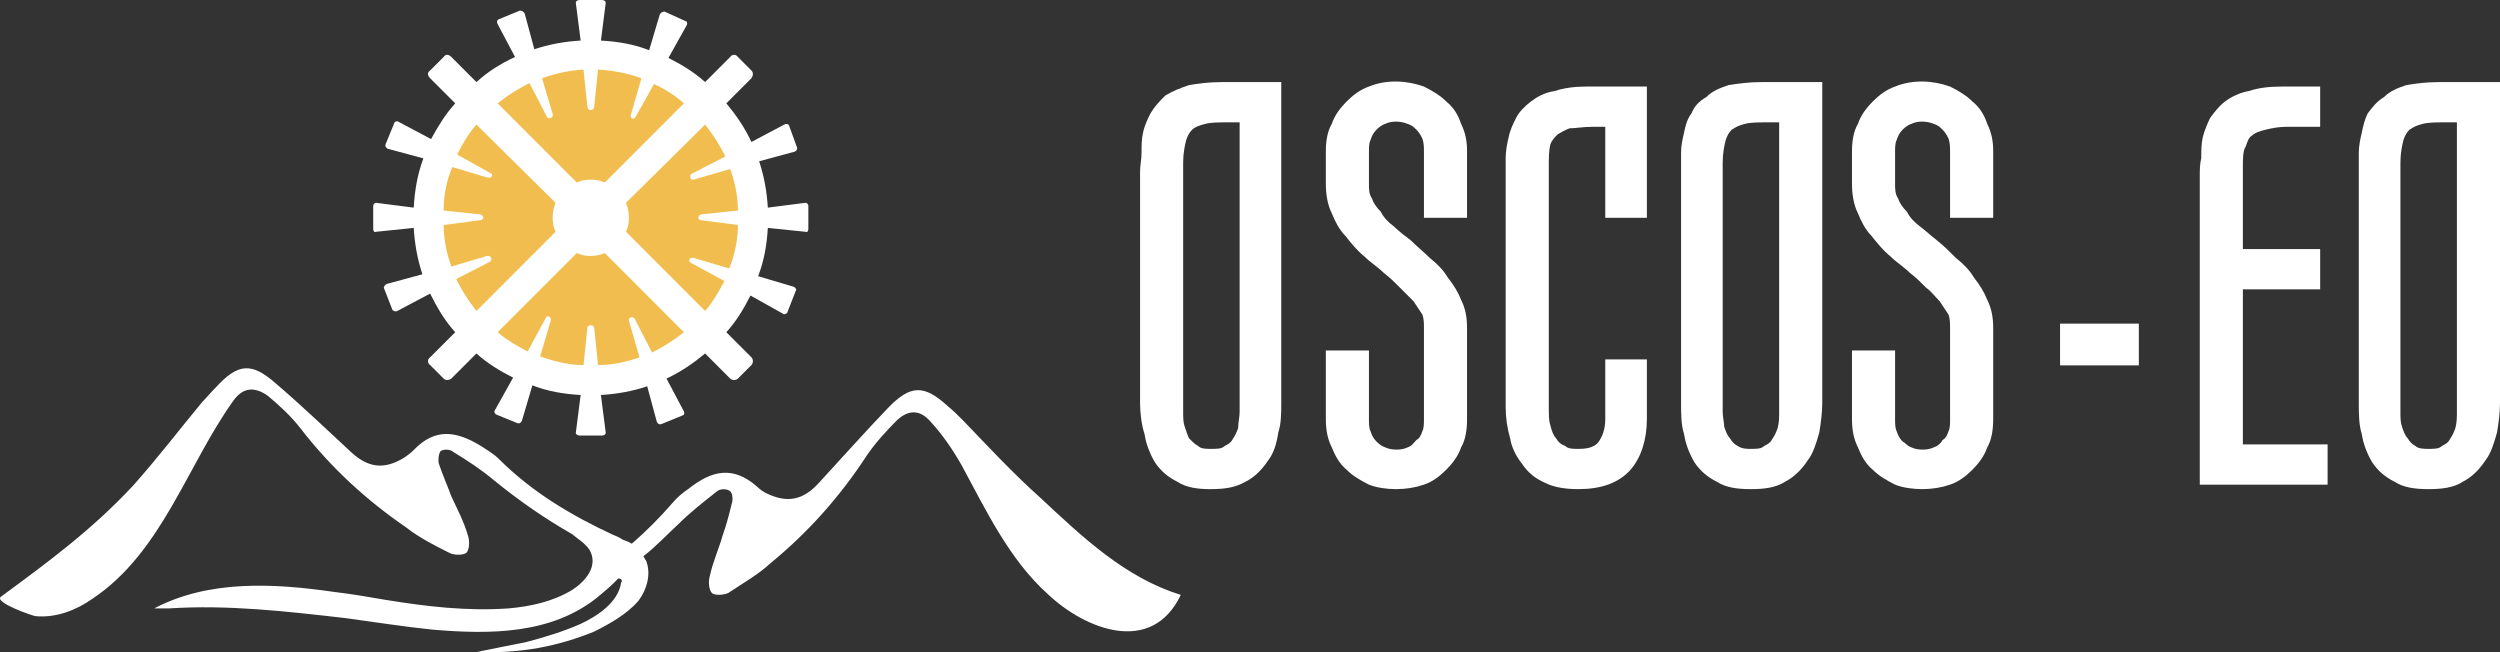
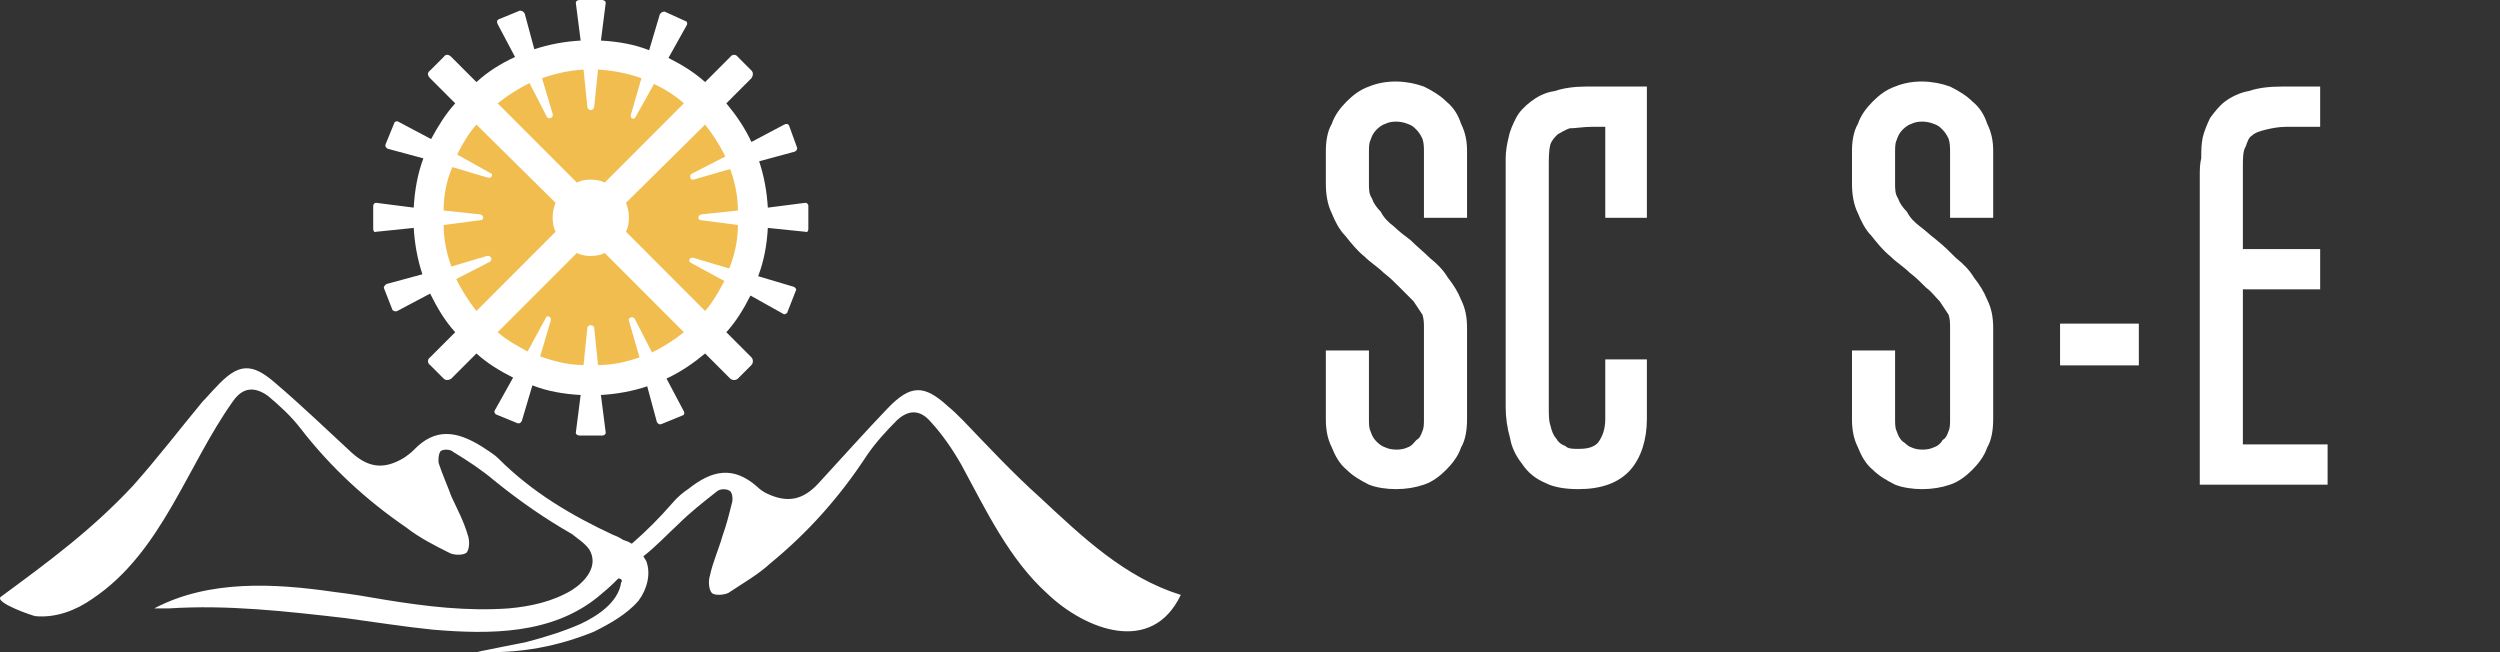
<svg xmlns="http://www.w3.org/2000/svg" width="230px" height="60px" viewBox="0 0 230 60" version="1.1">
  <rect x="0" y="0" width="230" height="60" fill="#333333" stroke="none" />
  <title>logo-footer</title>
  <g id="Blau-marca-nova" stroke="none" stroke-width="1" fill="none" fill-rule="evenodd">
    <g id="logo-footer">
      <g id="Group-78" transform="translate(104.886, 7.5)" fill="#FFFFFF" fill-rule="nonzero">
-         <path d="M7.794,33.522 C7.521,33.796 7.11,33.796 6.563,33.796 C6.016,33.796 5.606,33.796 5.333,33.522 C5.059,33.385 4.786,33.111 4.512,32.836 C4.376,32.562 4.239,32.15 4.102,31.739 C3.965,31.327 3.965,30.916 3.965,30.367 L3.965,7.46 C3.965,6.637 4.102,5.951 4.239,5.402 C4.376,4.991 4.512,4.717 4.786,4.442 C5.059,4.168 5.469,4.031 6.016,3.894 C6.563,3.756 7.247,3.756 8.067,3.756 L9.161,3.756 L9.161,30.367 C9.161,30.916 9.025,31.327 9.025,31.876 C8.888,32.288 8.751,32.562 8.478,32.973 C8.341,33.248 8.067,33.385 7.794,33.522 Z M4.512,0.327 C3.692,0.602 3.008,0.876 2.325,1.287 C1.778,1.836 1.367,2.248 0.957,2.933 C0.684,3.482 0.41,4.031 0.273,4.717 C0.137,5.265 0.137,5.951 0.137,6.5 C0.137,7.186 0,7.734 0,8.283 L0,29.544 C0,30.504 0.137,31.602 0.41,32.425 C0.547,33.385 0.957,34.345 1.367,35.031 C1.914,35.854 2.598,36.403 3.418,36.814 C4.239,37.363 5.333,37.5 6.427,37.5 C7.794,37.5 8.751,37.363 9.708,36.814 C10.529,36.403 11.212,35.717 11.759,34.894 C12.306,34.208 12.58,33.248 12.717,32.288 C12.99,31.465 12.99,30.504 12.99,29.544 L12.99,0.053 L7.521,0.053 C6.29,0.053 5.333,0.19 4.512,0.327 Z" id="Fill-305" />
        <path d="M28.168,1.836 C27.621,1.287 26.937,0.876 26.117,0.464 C24.613,-0.084 22.698,-0.221 21.057,0.464 C20.237,0.739 19.553,1.287 19.006,1.836 C18.459,2.385 17.912,3.071 17.639,3.894 C17.229,4.579 17.092,5.54 17.092,6.363 L17.092,9.38 C17.092,10.341 17.229,11.301 17.639,12.124 C17.912,12.81 18.323,13.633 18.87,14.181 C19.417,14.867 19.964,15.553 20.647,16.102 C21.194,16.65 21.878,17.062 22.425,17.61 C22.972,18.022 23.382,18.434 23.929,18.982 C24.339,19.394 24.749,19.805 25.16,20.217 C25.433,20.628 25.706,21.04 25.98,21.451 C26.117,21.863 26.117,22.274 26.117,22.686 L26.117,31.053 C26.117,31.465 26.117,31.876 25.98,32.15 C25.843,32.562 25.706,32.836 25.433,32.973 C25.16,33.248 25.023,33.522 24.613,33.659 C24.066,33.934 23.108,33.934 22.562,33.659 C22.151,33.522 21.878,33.248 21.741,33.111 C21.468,32.836 21.331,32.562 21.194,32.15 C21.057,31.876 21.057,31.465 21.057,31.053 L21.057,24.743 L17.092,24.743 L17.092,31.053 C17.092,32.013 17.229,32.836 17.639,33.659 C17.912,34.345 18.323,35.168 19.006,35.717 C19.553,36.265 20.237,36.677 21.057,37.088 C21.741,37.363 22.698,37.5 23.519,37.5 C24.476,37.5 25.296,37.363 26.117,37.088 C26.937,36.814 27.621,36.265 28.168,35.717 C28.715,35.168 29.262,34.482 29.535,33.659 C29.945,32.973 30.082,32.013 30.082,31.053 L30.082,22.686 C30.082,21.726 29.945,20.903 29.535,20.08 C29.262,19.394 28.851,18.708 28.304,18.022 C27.894,17.336 27.347,16.787 26.664,16.239 C26.117,15.69 25.433,15.141 24.886,14.593 C24.339,14.181 23.792,13.77 23.382,13.358 C22.835,12.947 22.425,12.535 22.151,11.987 C21.741,11.575 21.468,11.164 21.331,10.752 C21.057,10.341 21.057,9.929 21.057,9.38 L21.057,6.5 C21.057,6.088 21.057,5.677 21.194,5.402 C21.331,4.991 21.468,4.717 21.741,4.442 C21.878,4.305 22.151,4.031 22.562,3.894 C23.108,3.619 23.929,3.619 24.613,3.894 C25.023,4.031 25.16,4.168 25.433,4.442 C25.706,4.717 25.843,4.991 25.98,5.265 C26.117,5.677 26.117,6.088 26.117,6.5 L26.117,12.535 L30.082,12.535 L30.082,6.363 C30.082,5.54 29.945,4.717 29.535,3.894 C29.262,3.071 28.851,2.385 28.168,1.836 Z" id="Fill-306" />
        <path d="M38.15,0.876 C37.192,1.013 36.509,1.425 35.962,1.836 C35.415,2.248 34.868,2.796 34.594,3.345 C34.321,3.894 34.047,4.442 33.911,5.128 C33.774,5.677 33.637,6.363 33.637,7.048 C33.637,7.597 33.637,8.146 33.637,8.695 L33.637,29.956 C33.637,30.916 33.774,31.876 34.047,32.836 C34.184,33.659 34.594,34.482 35.141,35.168 C35.688,35.991 36.372,36.54 37.329,36.951 C38.15,37.363 39.243,37.5 40.337,37.5 C42.388,37.5 44.029,36.951 45.123,35.717 C46.08,34.619 46.627,32.973 46.627,31.053 L46.627,25.566 L42.799,25.566 L42.799,31.053 C42.799,32.013 42.525,32.699 42.115,33.248 C41.705,33.659 41.158,33.796 40.337,33.796 C39.79,33.796 39.38,33.796 39.107,33.522 C38.696,33.385 38.423,33.111 38.286,32.836 C38.013,32.562 37.876,32.15 37.739,31.602 C37.603,31.19 37.603,30.642 37.603,29.956 L37.603,7.871 C37.603,7.048 37.603,6.363 37.739,5.814 C37.876,5.402 38.15,5.128 38.423,4.854 C38.696,4.717 39.107,4.442 39.517,4.305 C40.064,4.305 40.748,4.168 41.568,4.168 L42.799,4.168 L42.799,12.535 L46.627,12.535 L46.627,0.464 L41.021,0.464 C39.927,0.464 38.97,0.602 38.15,0.876 Z" id="Fill-307" />
-         <path d="M57.429,33.522 C57.156,33.796 56.746,33.796 56.199,33.796 C55.789,33.796 55.378,33.796 54.968,33.522 C54.695,33.385 54.421,33.111 54.284,32.836 C54.011,32.562 53.874,32.15 53.737,31.739 C53.737,31.327 53.601,30.916 53.601,30.367 L53.601,7.46 C53.601,6.637 53.737,5.951 53.874,5.402 C54.011,4.991 54.148,4.717 54.421,4.442 C54.831,4.168 55.105,4.031 55.652,3.894 C56.199,3.756 56.882,3.756 57.703,3.756 L58.797,3.756 L58.797,30.367 C58.797,30.916 58.797,31.327 58.66,31.876 C58.523,32.288 58.387,32.562 58.113,32.973 C57.976,33.248 57.703,33.385 57.429,33.522 Z M54.148,0.327 C53.327,0.602 52.644,0.876 52.097,1.425 C51.413,1.836 51.003,2.248 50.729,2.933 C50.319,3.482 50.182,4.031 50.046,4.717 C49.909,5.265 49.772,5.951 49.772,6.5 C49.772,7.186 49.772,7.734 49.772,8.283 L49.772,29.544 C49.772,30.504 49.772,31.602 50.046,32.425 C50.182,33.385 50.593,34.345 51.003,35.031 C51.55,35.854 52.233,36.403 53.054,36.814 C53.874,37.363 54.968,37.5 56.199,37.5 C57.429,37.5 58.523,37.363 59.344,36.814 C60.164,36.403 60.848,35.717 61.395,34.894 C61.942,34.208 62.215,33.248 62.489,32.288 C62.625,31.465 62.762,30.504 62.762,29.544 L62.762,0.053 L57.156,0.053 C56.062,0.053 54.968,0.19 54.148,0.327 Z" id="Fill-308" />
        <path d="M76.573,1.836 C76.026,1.287 75.342,0.876 74.521,0.464 C73.017,-0.084 71.103,-0.221 69.462,0.464 C68.642,0.739 67.958,1.287 67.411,1.836 C66.864,2.385 66.317,3.071 66.044,3.894 C65.634,4.579 65.497,5.54 65.497,6.363 L65.497,9.38 C65.497,10.341 65.634,11.301 66.044,12.124 C66.317,12.81 66.727,13.633 67.274,14.181 C67.821,14.867 68.368,15.553 69.052,16.102 C69.599,16.65 70.283,17.062 70.83,17.61 C71.377,18.022 71.787,18.434 72.334,18.982 C72.744,19.257 73.154,19.805 73.564,20.217 C73.838,20.628 74.111,21.04 74.385,21.451 C74.521,21.863 74.521,22.274 74.521,22.686 L74.521,31.053 C74.521,31.465 74.521,31.876 74.385,32.15 C74.248,32.562 74.111,32.836 73.838,32.973 C73.701,33.248 73.428,33.522 73.017,33.659 C72.47,33.934 71.513,33.934 70.966,33.659 C70.556,33.522 70.419,33.248 70.146,33.111 C69.872,32.836 69.736,32.562 69.599,32.15 C69.462,31.876 69.462,31.465 69.462,31.053 L69.462,24.743 L65.497,24.743 L65.497,31.053 C65.497,32.013 65.634,32.836 66.044,33.659 C66.317,34.345 66.727,35.168 67.411,35.717 C67.958,36.265 68.642,36.677 69.462,37.088 C70.146,37.363 71.103,37.5 71.923,37.5 C72.881,37.5 73.701,37.363 74.521,37.088 C75.342,36.814 76.026,36.265 76.573,35.717 C77.119,35.168 77.666,34.482 77.94,33.659 C78.35,32.973 78.487,32.013 78.487,31.053 L78.487,22.686 C78.487,21.726 78.35,20.903 77.94,20.08 C77.666,19.394 77.256,18.708 76.709,18.022 C76.299,17.336 75.752,16.787 75.068,16.239 C74.521,15.69 73.975,15.141 73.291,14.593 C72.744,14.181 72.334,13.77 71.787,13.358 C71.24,12.947 70.83,12.535 70.556,11.987 C70.146,11.575 69.872,11.164 69.736,10.752 C69.462,10.341 69.462,9.929 69.462,9.38 L69.462,6.5 C69.462,6.088 69.462,5.677 69.599,5.402 C69.736,4.991 69.872,4.717 70.146,4.442 C70.283,4.305 70.556,4.031 70.966,3.894 C71.513,3.619 72.334,3.619 73.017,3.894 C73.428,4.031 73.564,4.168 73.838,4.442 C74.111,4.717 74.248,4.991 74.385,5.265 C74.521,5.677 74.521,6.088 74.521,6.5 L74.521,12.535 L78.487,12.535 L78.487,6.363 C78.487,5.54 78.35,4.717 77.94,3.894 C77.666,3.071 77.256,2.385 76.573,1.836 Z" id="Fill-309" />
        <path d="M101.459,19.119 L108.569,19.119 L108.569,15.416 L101.459,15.416 L101.459,7.871 C101.459,7.048 101.459,6.363 101.732,5.951 C101.869,5.54 102.006,5.128 102.279,4.991 C102.552,4.716 102.963,4.579 103.51,4.442 C104.057,4.305 104.74,4.168 105.424,4.168 L108.569,4.168 L108.569,0.464 L105.014,0.464 C103.783,0.464 102.826,0.601 102.006,0.876 C101.185,1.013 100.365,1.424 99.818,1.836 C99.271,2.247 98.861,2.796 98.45,3.345 C98.177,3.893 97.903,4.579 97.767,5.128 C97.63,5.814 97.63,6.363 97.63,7.048 C97.493,7.597 97.493,8.146 97.493,8.694 L97.493,37.088 L109.253,37.088 L109.253,33.385 L101.459,33.385 L101.459,19.119 Z" id="Fill-313" />
        <polygon id="Fill-311" points="84.64 26.115 91.887 26.115 91.887 22.274 84.64 22.274" />
-         <path d="M119.781,33.522 C119.508,33.796 119.098,33.796 118.551,33.796 C118.14,33.796 117.593,33.796 117.32,33.522 C117.047,33.385 116.773,33.111 116.636,32.836 C116.363,32.562 116.226,32.15 116.089,31.739 C115.953,31.327 115.953,30.916 115.953,30.367 L115.953,7.46 C115.953,6.637 116.089,5.951 116.226,5.402 C116.363,4.991 116.5,4.717 116.773,4.442 C117.183,4.168 117.457,4.031 118.004,3.894 C118.551,3.756 119.234,3.756 120.055,3.756 L121.149,3.756 L121.149,30.367 C121.149,30.916 121.149,31.327 121.012,31.876 C120.875,32.288 120.738,32.562 120.465,32.973 C120.328,33.248 120.055,33.385 119.781,33.522 Z M119.508,0.053 C118.277,0.053 117.32,0.19 116.5,0.327 C115.679,0.602 114.995,0.876 114.449,1.425 C113.765,1.836 113.355,2.385 112.944,2.933 C112.671,3.482 112.534,4.031 112.398,4.717 C112.261,5.265 112.124,5.951 112.124,6.5 C112.124,7.186 112.124,7.734 112.124,8.283 L112.124,29.544 C112.124,30.504 112.124,31.602 112.398,32.425 C112.534,33.385 112.944,34.345 113.355,35.031 C113.902,35.854 114.585,36.403 115.406,36.814 C116.226,37.363 117.32,37.5 118.551,37.5 C119.781,37.5 120.875,37.363 121.696,36.814 C122.516,36.403 123.2,35.717 123.747,34.894 C124.294,34.208 124.567,33.248 124.841,32.288 C124.977,31.465 125.114,30.504 125.114,29.544 L125.114,0.053 L119.508,0.053 Z" id="Fill-315" />
      </g>
      <g id="Group-79">
        <path d="M95.672,45.757 C93.187,43.536 90.879,41.048 88.571,38.649 C88.127,38.205 87.683,37.761 87.239,37.405 C85.02,35.362 83.777,35.362 81.647,37.583 C79.517,39.804 77.386,42.203 75.256,44.513 C73.836,46.024 72.415,46.29 70.551,45.402 C70.196,45.224 69.93,45.046 69.664,44.78 C67.445,42.825 65.492,43.269 63.361,44.958 C62.829,45.313 62.296,45.757 61.852,46.29 C60.698,47.623 59.456,48.867 58.124,50.022 C57.858,49.844 57.592,49.755 57.325,49.667 C57.059,49.489 56.704,49.311 56.438,49.222 C52.621,47.445 48.981,45.313 45.874,42.203 C45.431,41.759 44.809,41.404 44.277,41.048 C41.969,39.627 40.016,39.36 38.063,41.404 C37.797,41.67 37.442,41.937 37.175,42.114 C35.4,43.181 33.98,43.092 32.382,41.67 C30.074,39.538 27.766,37.317 25.37,35.273 C23.15,33.318 21.908,33.407 19.866,35.628 C19.422,36.073 19.067,36.517 18.623,36.961 C16.493,39.538 14.451,42.203 12.232,44.691 C8.415,48.778 4.421,51.71 0.071,54.909 C-0.55,55.442 3.089,56.686 3.267,56.686 C5.131,56.863 6.995,56.153 8.504,55.086 C14.895,50.822 17.203,42.825 21.464,36.872 C22.352,35.628 23.417,35.54 24.659,36.428 C25.725,37.317 26.79,38.294 27.677,39.449 C30.429,43.003 33.714,46.024 37.353,48.512 C38.596,49.489 40.016,50.2 41.436,50.91 C41.88,51.088 42.679,51.088 42.945,50.822 C43.211,50.466 43.211,49.667 43.034,49.222 C42.679,47.978 42.058,46.823 41.525,45.668 C41.17,44.691 40.726,43.714 40.371,42.647 C40.282,42.292 40.371,41.67 40.549,41.492 C40.815,41.315 41.436,41.315 41.702,41.581 C43.034,42.381 44.365,43.269 45.519,44.247 C47.827,46.113 50.135,47.712 52.621,49.133 C53.153,49.578 53.775,49.933 54.218,50.555 C55.106,52.066 53.863,53.487 52.621,54.287 C50.845,55.353 48.804,55.797 46.762,55.975 C42.945,56.241 39.217,55.797 35.4,55.175 C33.891,54.909 32.293,54.642 30.784,54.464 C25.281,53.665 19.245,53.309 14.185,55.975 C14.895,55.975 15.25,55.975 15.517,55.975 C20.931,55.619 26.346,56.241 31.761,56.863 C34.424,57.219 37.175,57.663 39.838,57.93 C45.076,58.374 50.757,58.374 55.017,54.909 C55.55,54.464 56.083,54.02 56.526,53.576 C56.615,53.487 56.793,53.309 56.881,53.221 C56.97,53.221 57.059,53.221 57.148,53.309 C57.236,53.398 57.236,53.487 57.148,53.576 C56.881,55.442 54.929,56.686 53.42,57.396 C51.822,58.107 50.046,58.64 48.36,59.085 C47.028,59.351 45.608,59.618 43.922,59.973 C47.916,60.151 51.378,59.44 54.662,58.107 C56.083,57.396 57.68,56.508 58.746,55.264 C59.544,54.198 59.899,52.776 59.456,51.621 C59.367,51.444 59.278,51.355 59.189,51.177 C60.343,50.289 61.32,49.222 62.385,48.245 C63.45,47.179 64.693,46.201 65.936,45.224 C66.202,44.958 66.823,44.958 67.09,45.135 C67.356,45.224 67.445,45.846 67.356,46.201 C67.09,47.268 66.823,48.334 66.468,49.311 C66.113,50.555 65.58,51.71 65.314,52.954 C65.137,53.487 65.225,54.287 65.492,54.553 C65.758,54.82 66.646,54.731 67.001,54.553 C68.332,53.665 69.752,52.865 70.906,51.799 C74.368,48.956 77.298,45.668 79.783,41.848 C80.582,40.693 81.558,39.627 82.535,38.649 C83.6,37.672 84.665,37.672 85.642,38.827 C86.707,39.982 87.683,41.404 88.482,42.825 C90.701,46.912 92.832,51.444 96.382,54.642 C99.844,57.93 105.969,60.328 108.632,54.731 C103.484,53.132 99.578,49.4 95.672,45.757 Z" id="Fill-316" fill="#FFFFFF" fill-rule="nonzero" />
        <circle id="Óvalo" fill="#F2BD4F" cx="54" cy="20" r="15" />
        <path d="M67.09,24.7 L63.805,23.723 C63.45,23.634 63.273,23.989 63.539,24.167 L66.646,25.855 C66.113,26.832 65.58,27.81 64.87,28.609 L57.592,21.324 C57.769,20.968 57.858,20.524 57.858,19.991 C57.858,19.547 57.769,19.102 57.592,18.658 L64.87,11.462 C65.58,12.35 66.202,13.327 66.734,14.394 L63.628,15.993 C63.361,16.171 63.539,16.615 63.805,16.526 L67.178,15.549 C67.622,16.792 67.888,18.036 67.888,19.369 L64.515,19.724 C64.16,19.813 64.16,20.258 64.515,20.258 L67.888,20.702 C67.888,22.035 67.622,23.367 67.09,24.7 Z M59.988,32.43 L58.39,29.32 C58.213,29.054 57.769,29.231 57.858,29.498 L58.834,32.874 C57.592,33.318 56.349,33.585 55.017,33.585 L54.662,30.12 C54.574,29.853 54.13,29.853 54.041,30.12 L53.686,33.585 C52.266,33.585 50.934,33.229 49.691,32.785 L50.668,29.498 C50.757,29.143 50.313,28.965 50.224,29.231 L48.537,32.341 C47.561,31.808 46.585,31.275 45.786,30.564 L53.065,23.278 C53.42,23.456 53.863,23.545 54.307,23.545 C54.84,23.545 55.284,23.456 55.639,23.278 L62.918,30.564 C62.03,31.275 61.053,31.897 59.988,32.43 Z M41.969,25.677 L45.076,24.078 C45.342,23.9 45.164,23.456 44.809,23.545 L41.525,24.522 C41.081,23.278 40.815,22.035 40.815,20.702 L44.188,20.258 C44.543,20.258 44.543,19.813 44.188,19.724 L40.815,19.369 C40.815,17.948 41.081,16.615 41.614,15.371 L44.898,16.348 C45.253,16.437 45.431,15.993 45.076,15.904 L42.058,14.216 C42.59,13.15 43.123,12.261 43.833,11.462 L51.112,18.658 C50.934,19.102 50.845,19.547 50.845,19.991 C50.845,20.524 50.934,20.968 51.112,21.324 L43.833,28.609 C43.123,27.721 42.501,26.744 41.969,25.677 Z M48.715,7.641 L50.313,10.751 C50.49,11.017 50.934,10.84 50.845,10.484 L49.869,7.197 C51.112,6.752 52.354,6.486 53.686,6.397 L54.041,9.862 C54.13,10.218 54.574,10.218 54.662,9.862 L55.017,6.397 C56.438,6.486 57.769,6.752 59.012,7.197 L58.035,10.573 C57.947,10.84 58.302,11.106 58.479,10.751 L60.166,7.73 C61.142,8.174 62.119,8.796 62.918,9.507 L55.639,16.792 C55.284,16.615 54.84,16.526 54.307,16.526 C53.863,16.526 53.42,16.615 53.065,16.792 L45.786,9.507 C46.673,8.796 47.65,8.174 48.715,7.641 Z M74.102,18.658 L70.64,19.102 C70.551,17.592 70.285,16.171 69.841,14.838 L73.126,13.949 C73.303,13.86 73.392,13.683 73.303,13.505 L72.593,11.55 C72.504,11.373 72.327,11.373 72.149,11.462 L69.131,13.061 C68.51,11.728 67.711,10.573 66.823,9.507 L69.131,7.197 C69.309,6.93 69.309,6.664 69.131,6.486 L67.888,5.242 C67.711,4.976 67.356,4.976 67.178,5.242 L64.87,7.552 C63.894,6.664 62.74,5.953 61.497,5.331 L63.184,2.31 C63.273,2.132 63.184,1.955 63.095,1.955 L61.142,1.066 C60.965,1.066 60.787,1.155 60.698,1.333 L59.722,4.62 C58.39,4.087 56.881,3.82 55.284,3.732 L55.727,0.267 C55.727,0.089 55.55,0 55.372,0 L53.331,0 C53.153,0 52.976,0.089 52.976,0.267 L53.42,3.732 C51.911,3.82 50.49,4.087 49.159,4.531 L48.271,1.244 C48.182,1.066 48.005,0.977 47.827,0.977 L45.874,1.777 C45.697,1.866 45.697,2.044 45.786,2.221 L47.383,5.242 C46.052,5.864 44.898,6.575 43.833,7.552 L41.525,5.242 C41.259,4.976 40.992,4.976 40.815,5.242 L39.572,6.486 C39.306,6.664 39.306,6.93 39.572,7.197 L41.88,9.507 C40.992,10.484 40.282,11.639 39.661,12.794 L36.643,11.195 C36.554,11.106 36.288,11.195 36.288,11.284 L35.489,13.239 C35.4,13.416 35.489,13.594 35.666,13.683 L38.951,14.571 C38.418,15.993 38.152,17.503 38.063,19.102 L34.601,18.658 C34.424,18.658 34.335,18.836 34.335,18.925 L34.335,21.057 C34.335,21.235 34.424,21.413 34.601,21.324 L38.063,20.968 C38.152,22.479 38.418,23.9 38.862,25.233 L35.578,26.122 C35.4,26.21 35.311,26.388 35.311,26.477 L36.11,28.521 C36.199,28.609 36.377,28.698 36.554,28.609 L39.572,27.01 C40.193,28.254 40.904,29.498 41.88,30.564 L39.572,32.874 C39.306,33.052 39.306,33.407 39.572,33.585 L40.815,34.829 C40.992,35.006 41.259,35.006 41.525,34.829 L43.833,32.519 C44.809,33.407 45.963,34.118 47.206,34.74 L45.519,37.761 C45.431,37.85 45.519,38.027 45.608,38.116 L47.561,38.916 C47.739,39.005 47.916,38.916 48.005,38.738 L48.981,35.451 C50.313,35.984 51.822,36.25 53.42,36.339 L52.976,39.804 C52.976,39.982 53.153,40.071 53.331,40.071 L55.372,40.071 C55.55,40.071 55.727,39.982 55.727,39.804 L55.284,36.339 C56.793,36.25 58.213,35.984 59.544,35.54 L60.432,38.827 C60.521,39.005 60.698,39.094 60.876,39.005 L62.829,38.205 C62.918,38.205 63.006,38.027 62.918,37.85 L61.32,34.829 C62.651,34.207 63.805,33.407 64.87,32.519 L67.178,34.829 C67.356,35.006 67.711,35.006 67.888,34.829 L69.131,33.585 C69.309,33.407 69.309,33.052 69.131,32.874 L66.823,30.564 C67.711,29.587 68.421,28.432 69.042,27.188 L72.06,28.876 C72.149,28.965 72.327,28.876 72.415,28.787 L73.214,26.744 C73.303,26.655 73.214,26.477 73.037,26.388 L69.752,25.411 C70.285,23.989 70.551,22.568 70.64,20.968 L74.102,21.324 C74.28,21.413 74.368,21.235 74.368,21.057 L74.368,18.925 C74.368,18.836 74.28,18.658 74.102,18.658 Z" id="Fill-321" fill="#FFFFFF" fill-rule="nonzero" />
      </g>
    </g>
  </g>
</svg>